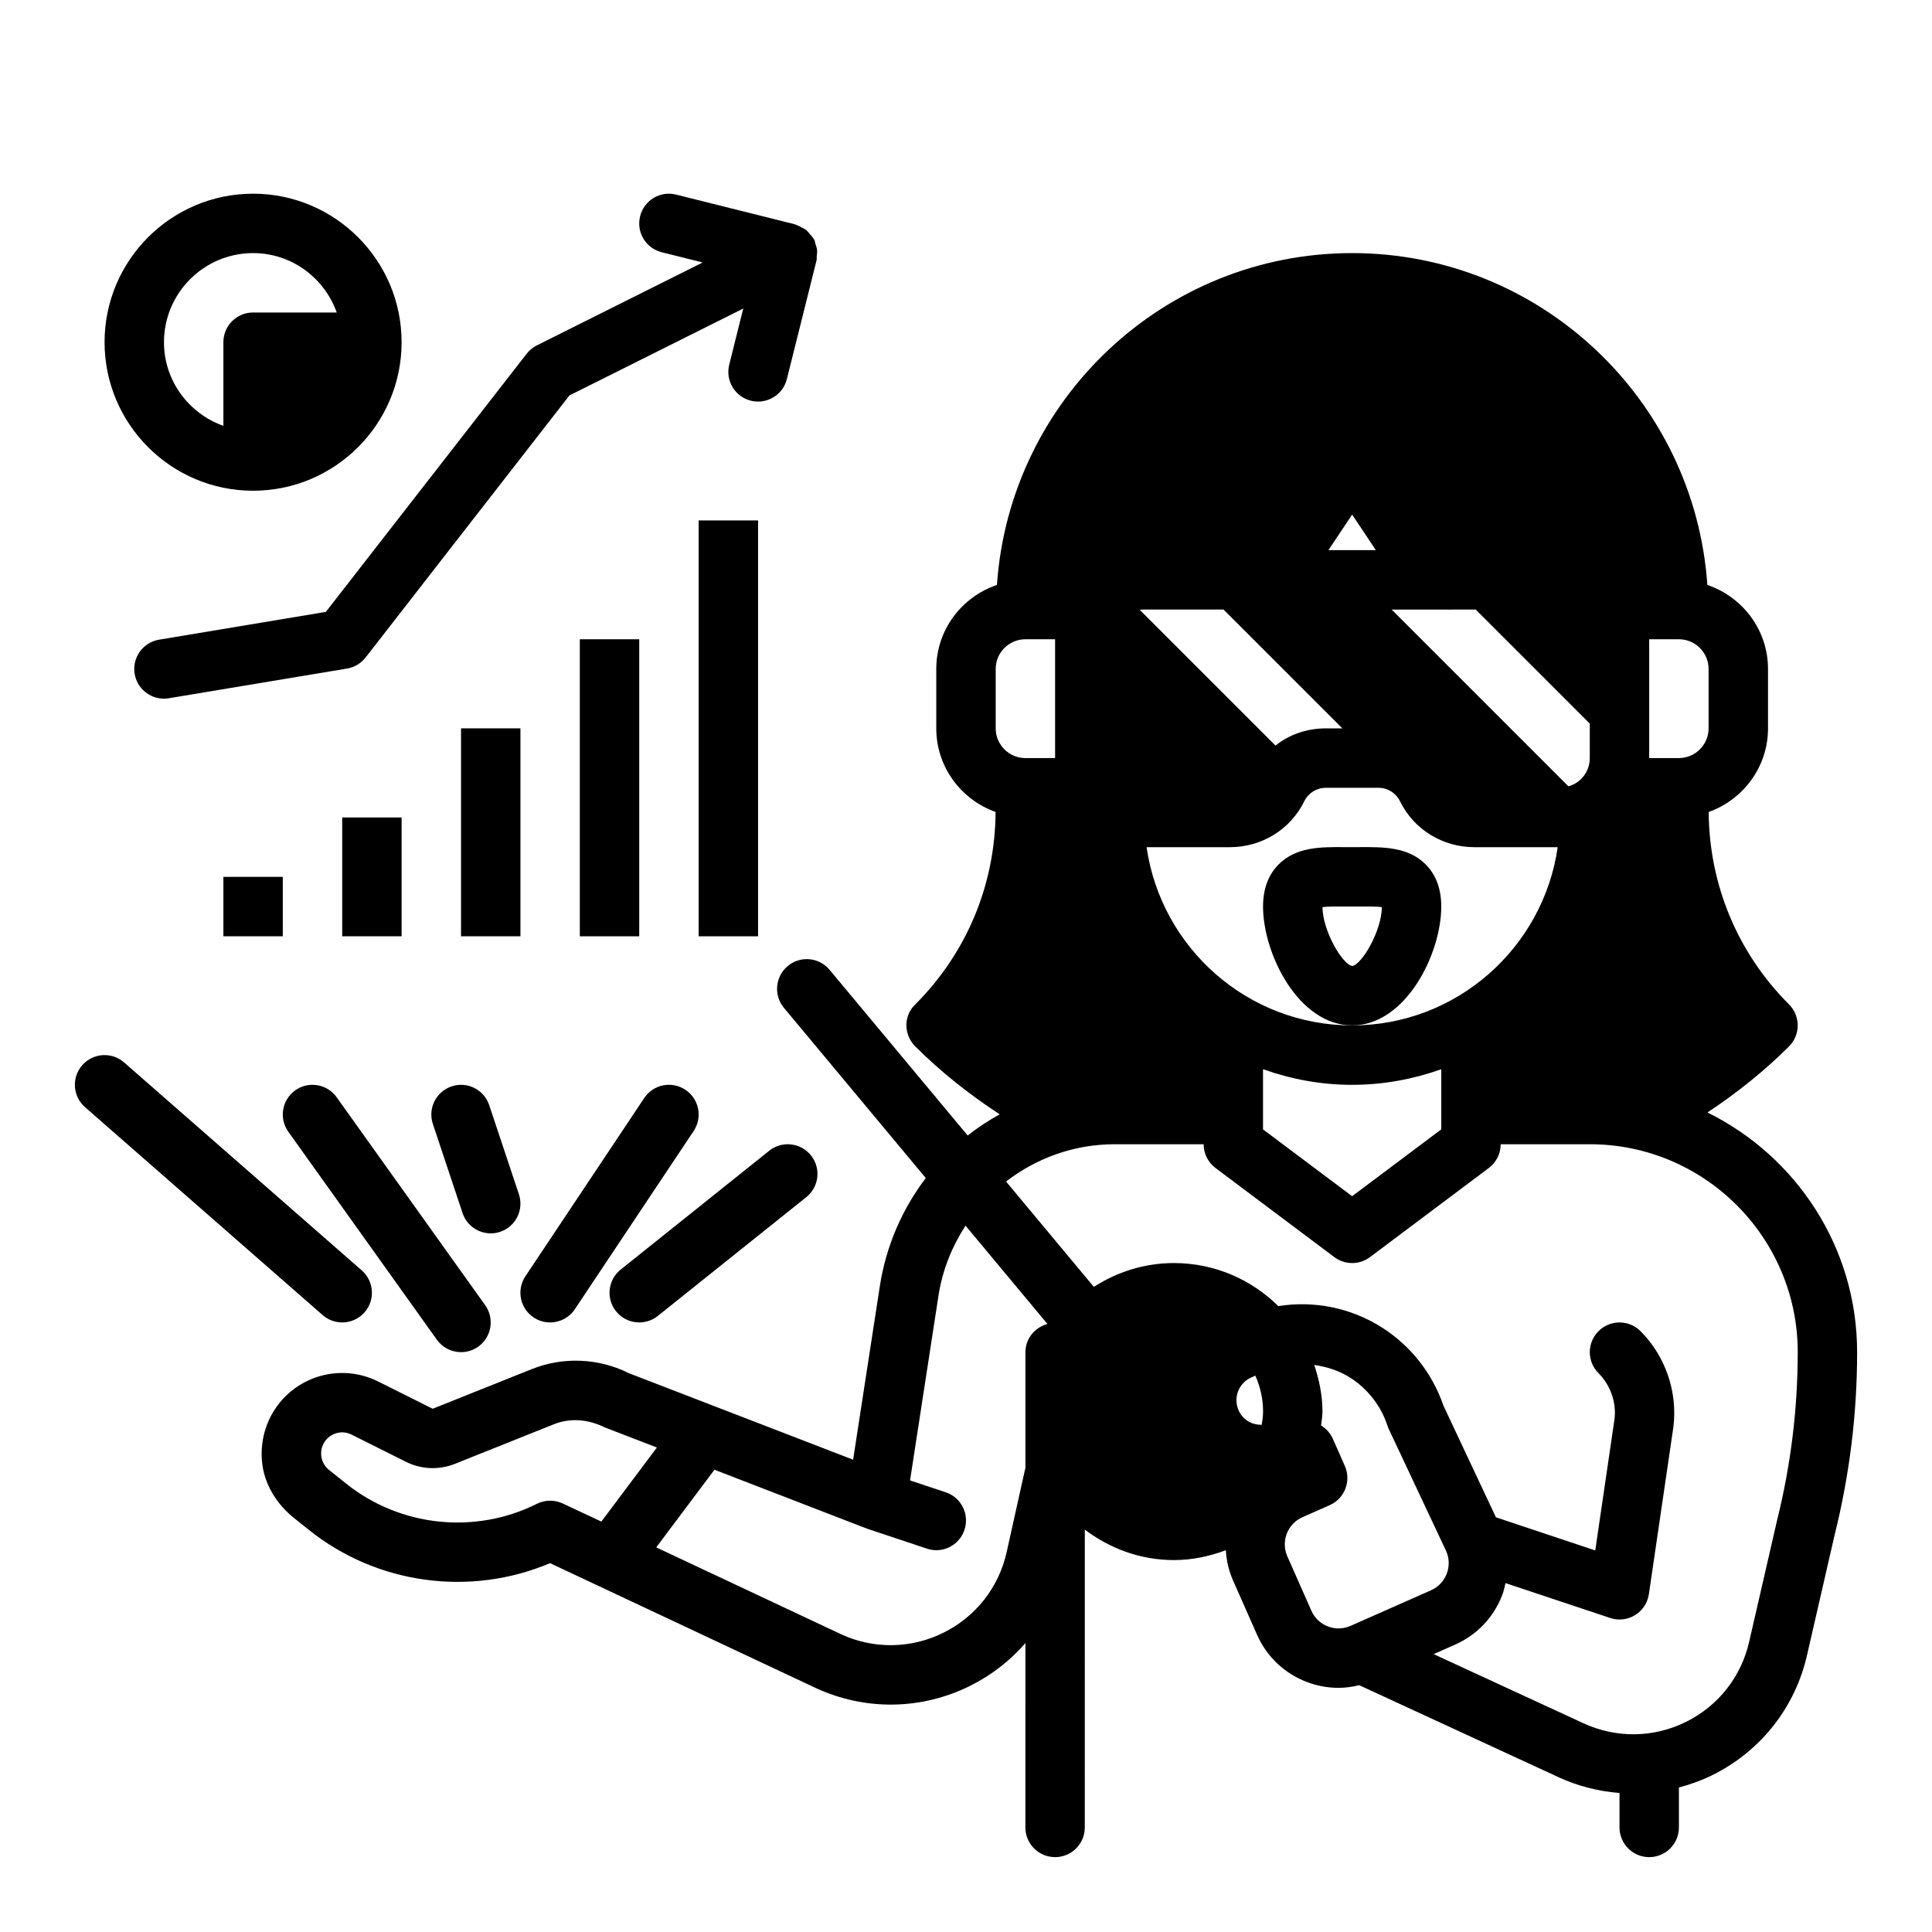
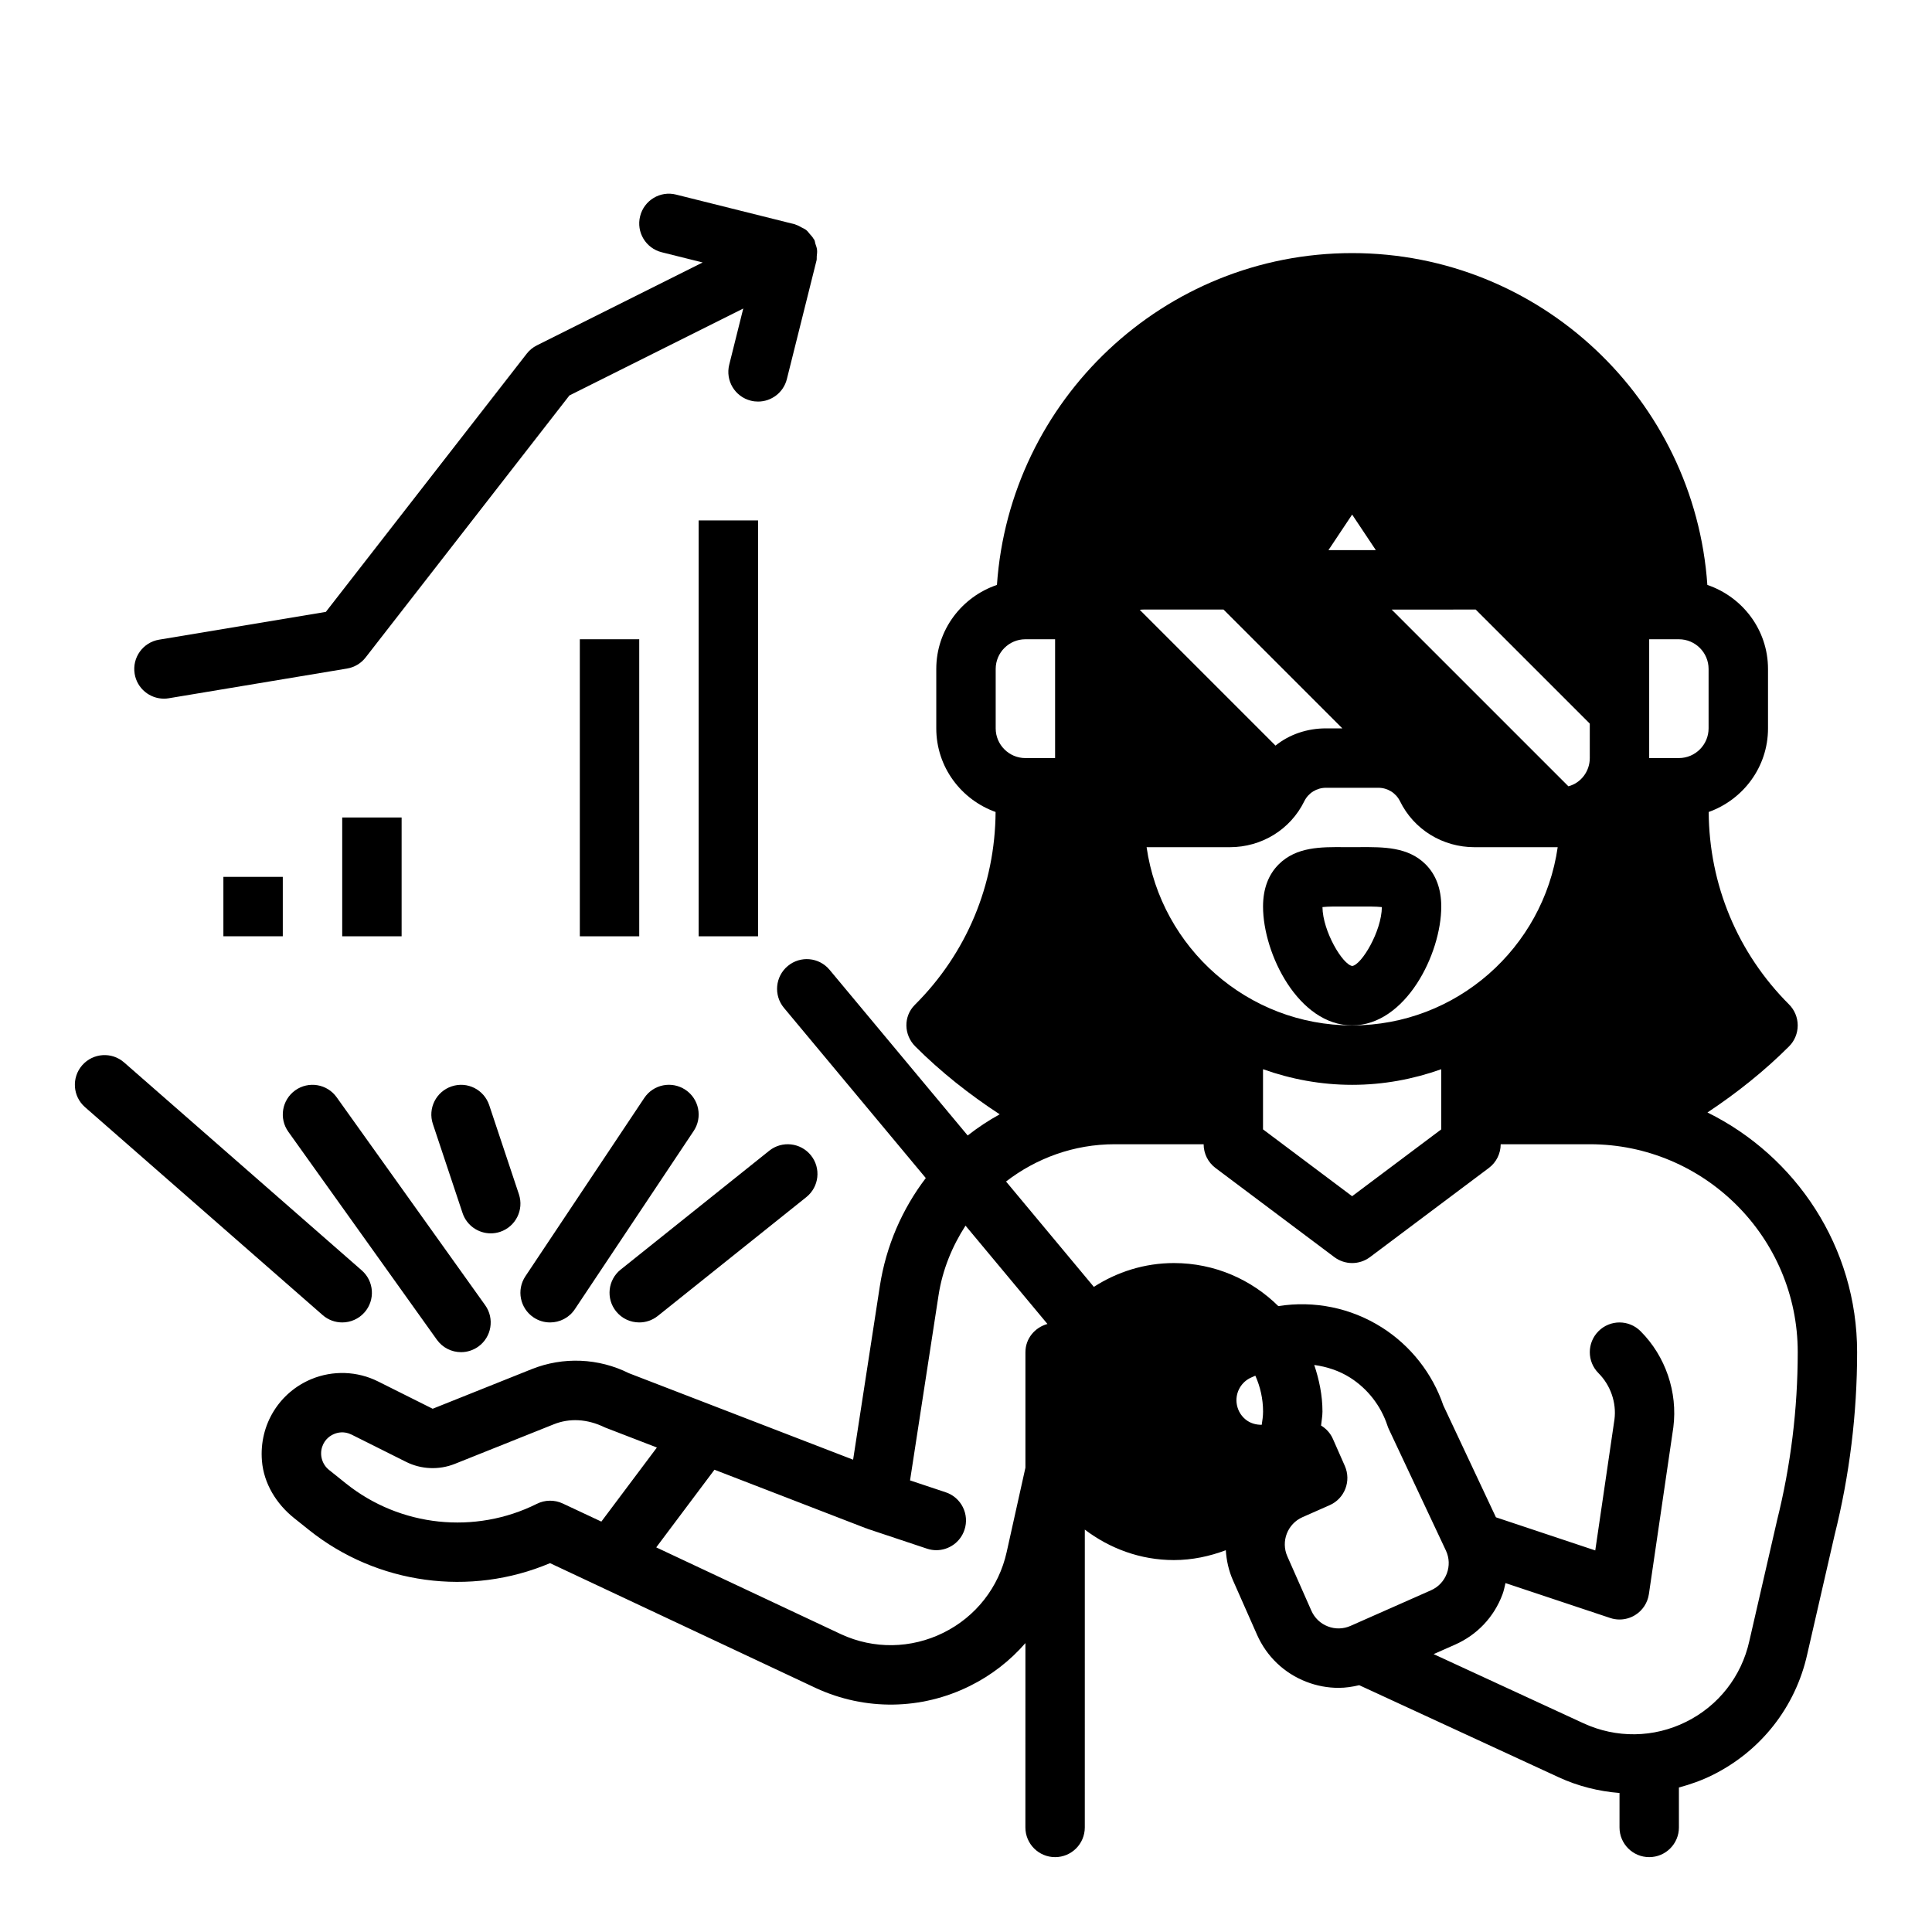
<svg xmlns="http://www.w3.org/2000/svg" fill="#000000" width="800px" height="800px" version="1.1" viewBox="144 144 512 512">
  <g>
    <path d="m525.95 384.25c0-4.691-1.41-8.469-4.18-11.219-4.668-4.637-11.203-4.559-17.414-4.535l-2.019 0.012-2.023-0.008c-6.242-0.047-12.746-0.102-17.414 4.535-2.769 2.746-4.18 6.523-4.18 11.215 0 12.531 9.414 31.488 23.617 31.488 14.199 0 23.613-18.957 23.613-31.488zm-23.59 15.746c-2.527-0.34-7.816-9.164-7.894-15.609 1.48-0.172 3.961-0.156 5.731-0.148l2.141 0.012 2.141-0.008c1.777 0 4.242-0.031 5.731 0.148-0.078 6.441-5.367 15.266-7.848 15.605z" />
    <path d="m596.49 438.82c7.801-5.18 15.082-10.973 21.617-17.508 1.48-1.473 2.305-3.481 2.305-5.566 0-2.086-0.828-4.094-2.305-5.566-13.633-13.633-21.168-31.73-21.285-50.996 9.129-3.266 15.719-11.914 15.719-22.156v-15.742c0-10.367-6.762-19.105-16.074-22.27-3.379-49.047-44.25-87.941-94.133-87.941-49.887 0-90.758 38.895-94.133 87.938-9.316 3.164-16.078 11.902-16.078 22.27v15.742c0 10.242 6.59 18.895 15.719 22.16-0.117 19.316-7.691 37.465-21.402 51.113-3.062 3.047-2.938 7.957 0.117 11.012 6.738 6.738 14.273 12.699 22.371 17.996-2.984 1.645-5.816 3.519-8.484 5.613l-36.598-43.91c-2.777-3.336-7.734-3.793-11.082-1.004-3.336 2.785-3.793 7.746-1.008 11.09l37.59 45.105c-6.203 8.148-10.523 17.887-12.188 28.695l-7.074 45.941-59.418-22.922c-8.039-4.016-17.43-4.41-25.773-1.07l-26.23 10.492-14.453-7.227c-5.527-2.769-11.988-2.992-17.695-0.629-8.336 3.457-13.895 11.934-13.098 21.672 0.488 5.992 3.824 11.406 8.527 15.16l3.953 3.156c18.066 14.445 42.73 17.734 63.867 8.785l70.484 33.117c13.035 6.016 27.898 5.809 40.754-0.559 5.715-2.824 10.691-6.707 14.746-11.375l-0.008 48.855c0 4.344 3.519 7.871 7.871 7.871 4.352 0 7.871-3.527 7.871-7.871l0.004-78.926c6.594 4.996 14.719 8.074 23.613 8.074 4.856 0 9.453-1 13.754-2.613 0.172 2.691 0.754 5.391 1.906 7.996l6.367 14.398c2.551 5.769 7.195 10.203 13.074 12.477 2.769 1.07 5.652 1.605 8.535 1.605 1.844 0 3.668-0.277 5.473-0.707l52.844 24.395c5.172 2.387 10.637 3.738 16.137 4.172v9.129c0 4.344 3.519 7.871 7.871 7.871s7.871-3.527 7.871-7.871v-10.586c3.023-0.805 6.008-1.859 8.871-3.281 12.871-6.375 22.035-18.066 25.137-32.031l7.258-31.621c3.953-15.812 5.961-32.117 5.961-48.434 0-27.867-16.219-51.957-39.668-63.52zm-15.438-125.41h7.871c4.344 0 7.871 3.535 7.871 7.871v15.742c0 4.336-3.527 7.871-7.871 7.871h-7.871zm-45.973-7.871 30.23 30.227v9.133c0 3.543-2.363 6.613-5.668 7.477l-46.84-46.836zm-20.074 50.773c3.699 7.559 11.336 12.203 19.758 12.203h22.043c-3.84 26.664-26.773 47.23-54.473 47.23-27.703 0-50.633-20.57-54.473-47.23h22.043c8.422 0 16.059-4.644 19.758-12.203 1.102-2.203 3.305-3.543 5.746-3.543h13.855c2.438 0 4.641 1.34 5.742 3.543zm10.941 71.047v15.938l-23.617 17.711-23.617-17.711v-15.941c7.402 2.633 15.332 4.137 23.621 4.137 8.289 0 16.215-1.504 23.613-4.133zm-23.613-146.99 6.281 9.422h-12.562zm-55.105 25.168h21.02l31.488 31.488h-4.328c-4.961 0-9.684 1.574-13.383 4.566l-35.977-35.977c0.395-0.078 0.785-0.078 1.18-0.078zm-39.359 31.488v-15.742c0-4.336 3.527-7.871 7.871-7.871h7.871v31.488h-7.871c-4.344-0.004-7.871-3.539-7.871-7.875zm-114.73 205.42c-2.18-1.023-4.715-0.992-6.863 0.086-16.406 8.195-36.234 6.086-50.547-5.359l-4.535-3.629c-1.82-1.457-2.543-3.922-1.812-6.125 0.707-2.109 2.281-3.031 3.164-3.394 0.875-0.371 2.629-0.836 4.629 0.164l14.453 7.227c4.008 2 8.707 2.195 12.887 0.535l26.23-10.492c4.156-1.668 8.855-1.48 13.578 0.836l13.762 5.312-14.719 19.633zm122.61-40.105v30.613l-4.969 22.355c-2.078 9.352-8.188 17.145-16.766 21.387-8.574 4.25-18.477 4.394-27.117 0.395l-48.988-23.02 15.43-20.578 40.219 15.539c0.055 0.023 0.109 0.008 0.164 0.023 0.062 0.023 0.109 0.078 0.18 0.102l15.742 5.25c0.828 0.277 1.668 0.41 2.488 0.41 3.297 0 6.367-2.086 7.461-5.391 1.379-4.125-0.852-8.582-4.977-9.957l-9.445-3.148 7.551-49.051c1.055-6.824 3.629-13.004 7.148-18.461l21.711 26.055c-3.328 0.926-5.832 3.848-5.832 7.477zm62.621 19.246c-1.543 0.016-3.078-0.418-4.297-1.426-1.363-1.125-2.195-2.707-2.371-4.465-0.27-2.824 1.301-5.504 3.891-6.644l1.086-0.48c1.301 2.914 2.047 6.121 2.047 9.512 0 1.199-0.18 2.356-0.355 3.504zm23.547 53.285c-1.93 0.852-4.07 0.906-6.031 0.141-1.961-0.754-3.504-2.234-4.359-4.164l-6.367-14.398c-1.762-3.969 0.047-8.629 4.016-10.383l7.203-3.18c3.977-1.754 5.769-6.398 4.023-10.383l-3.18-7.203c-0.668-1.512-1.777-2.699-3.125-3.519 0.113-1.227 0.371-2.43 0.371-3.699 0-4.336-0.875-8.438-2.18-12.352 3.328 0.465 6.59 1.504 9.516 3.363 4.66 2.961 8.164 7.484 9.887 12.73 0.102 0.309 0.211 0.605 0.355 0.898l15.145 32.211c0.898 1.93 0.977 4.086 0.227 6.078-0.754 1.992-2.234 3.566-4.188 4.434zm112.98-27.766-7.312 31.82c-2.078 9.352-8.188 17.145-16.766 21.387-8.574 4.258-18.477 4.383-27.168 0.379l-39.723-18.332 5.676-2.512c5.848-2.582 10.32-7.305 12.562-13.297 0.371-0.984 0.566-2 0.805-3.016l27.734 9.242c0.809 0.277 1.648 0.41 2.484 0.41 1.441 0 2.875-0.395 4.125-1.164 1.984-1.219 3.32-3.258 3.66-5.566l6.481-44.203c1.188-9.312-2.062-18.844-8.699-25.48-3.078-3.078-8.055-3.078-11.133 0-3.078 3.078-3.078 8.055 0 11.133 3.211 3.219 4.785 7.832 4.234 12.211l-5.094 34.762-26.324-8.777-13.941-29.66c-2.906-8.492-8.66-15.801-16.23-20.625h-0.008c-8.273-5.266-18.043-7.188-27.488-5.684-7.125-7.043-16.887-11.41-27.664-11.41-7.824 0-15.09 2.363-21.223 6.312l-23.27-27.922c8.008-6.164 17.941-9.879 28.797-9.879h23.57c0 2.481 1.164 4.809 3.148 6.297l31.488 23.617c1.402 1.047 3.062 1.574 4.723 1.574 1.66 0 3.32-0.527 4.723-1.574l31.488-23.617c1.984-1.48 3.148-3.816 3.148-6.297h23.617c30.379 0 55.105 24.719 55.105 55.105-0.004 15.035-1.844 30.047-5.527 44.766z" />
    <path d="m222.24 432.95c-3.535 2.527-4.359 7.445-1.828 10.98l39.359 55.105c1.535 2.148 3.945 3.301 6.41 3.301 1.582 0 3.18-0.48 4.566-1.465 3.535-2.527 4.359-7.445 1.828-10.98l-39.359-55.105c-2.523-3.543-7.445-4.352-10.977-1.836z" />
    <path d="m285.42 493.14c1.344 0.898 2.863 1.32 4.359 1.32 2.543 0 5.047-1.227 6.559-3.504l31.488-47.23c2.418-3.613 1.441-8.508-2.18-10.918-3.637-2.418-8.508-1.441-10.918 2.18l-31.488 47.23c-2.418 3.625-1.441 8.512 2.18 10.922z" />
    <path d="m313.41 494.46c1.723 0 3.457-0.566 4.914-1.723l39.359-31.488c3.394-2.715 3.945-7.668 1.227-11.059-2.723-3.394-7.668-3.945-11.066-1.227l-39.359 31.488c-3.394 2.715-3.945 7.668-1.227 11.059 1.555 1.945 3.84 2.949 6.152 2.949z" />
    <path d="m234.69 494.46c2.188 0 4.367-0.914 5.926-2.684 2.859-3.273 2.527-8.242-0.746-11.109l-62.977-55.105c-3.266-2.867-8.234-2.535-11.109 0.738-2.859 3.273-2.527 8.242 0.746 11.109l62.977 55.105c1.488 1.301 3.34 1.945 5.184 1.945z" />
    <path d="m276.54 470.45c4.117-1.379 6.352-5.832 4.977-9.957l-7.871-23.617c-1.379-4.117-5.793-6.367-9.957-4.977-4.117 1.379-6.352 5.832-4.977 9.957l7.871 23.617c1.098 3.293 4.168 5.379 7.469 5.379 0.816 0 1.66-0.125 2.488-0.402z" />
    <path d="m297.66 313.41v78.719h15.742v-78.719z" />
    <path d="m329.15 281.92v110.21h15.746v-110.21z" />
    <path d="m203.2 376.38h15.742v15.742h-15.742z" />
-     <path d="m281.92 337.02h-15.742v55.102h15.742z" />
+     <path d="m281.92 337.02h-15.742h15.742z" />
    <path d="m234.69 360.64v31.488h15.742v-31.488z" />
    <path d="m186.16 313.52c-4.289 0.715-7.188 4.769-6.473 9.062 0.637 3.84 3.977 6.57 7.754 6.57 0.434 0 0.859-0.031 1.301-0.109l47.23-7.871c1.953-0.324 3.707-1.371 4.922-2.938l54.012-69.438 46.066-23.035-3.715 14.879c-1.062 4.219 1.504 8.492 5.731 9.547 0.637 0.164 1.281 0.234 1.914 0.234 3.527 0 6.731-2.387 7.629-5.961l7.871-31.488c0.086-0.363 0.008-0.707 0.047-1.062 0.062-0.574 0.141-1.125 0.078-1.699-0.062-0.559-0.25-1.062-0.434-1.59-0.117-0.355-0.117-0.73-0.293-1.07-0.047-0.094-0.133-0.141-0.18-0.234-0.277-0.504-0.668-0.914-1.055-1.348-0.301-0.34-0.551-0.723-0.906-1-0.363-0.293-0.805-0.465-1.211-0.684-0.496-0.27-0.969-0.559-1.512-0.715-0.094-0.031-0.164-0.102-0.27-0.125l-31.488-7.871c-4.211-1.07-8.492 1.512-9.539 5.731-1.062 4.219 1.504 8.492 5.731 9.547l10.84 2.707-43.941 21.973c-1.055 0.527-1.969 1.281-2.691 2.211l-53.223 68.414z" />
-     <path d="m211.07 274.05c21.703 0 39.359-17.656 39.359-39.359s-17.656-39.359-39.359-39.359c-21.703 0-39.359 17.656-39.359 39.359s17.656 39.359 39.359 39.359zm0-62.977c10.25 0 18.91 6.606 22.168 15.742h-22.168c-4.352 0-7.871 3.527-7.871 7.871v22.168c-9.141-3.258-15.746-11.918-15.746-22.164 0-13.023 10.598-23.617 23.617-23.617z" />
  </g>
</svg>